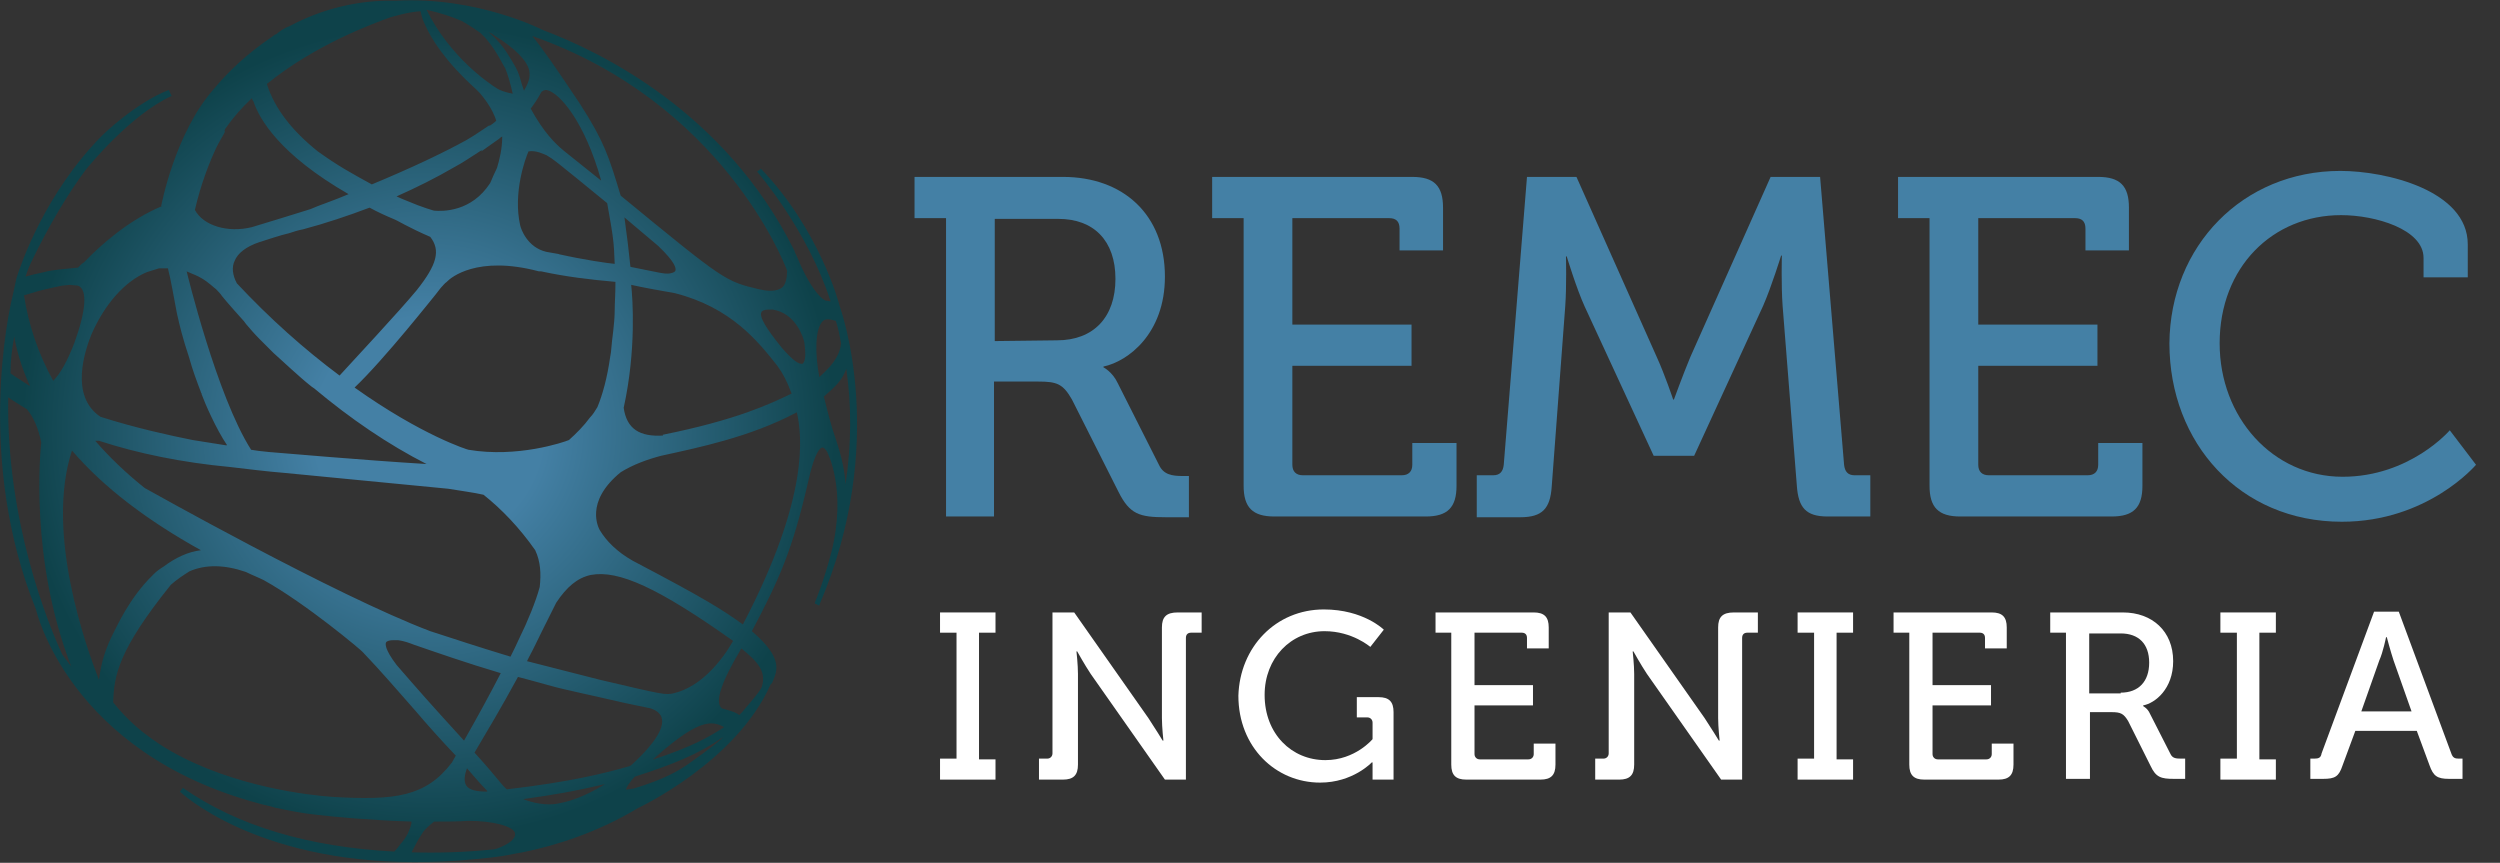
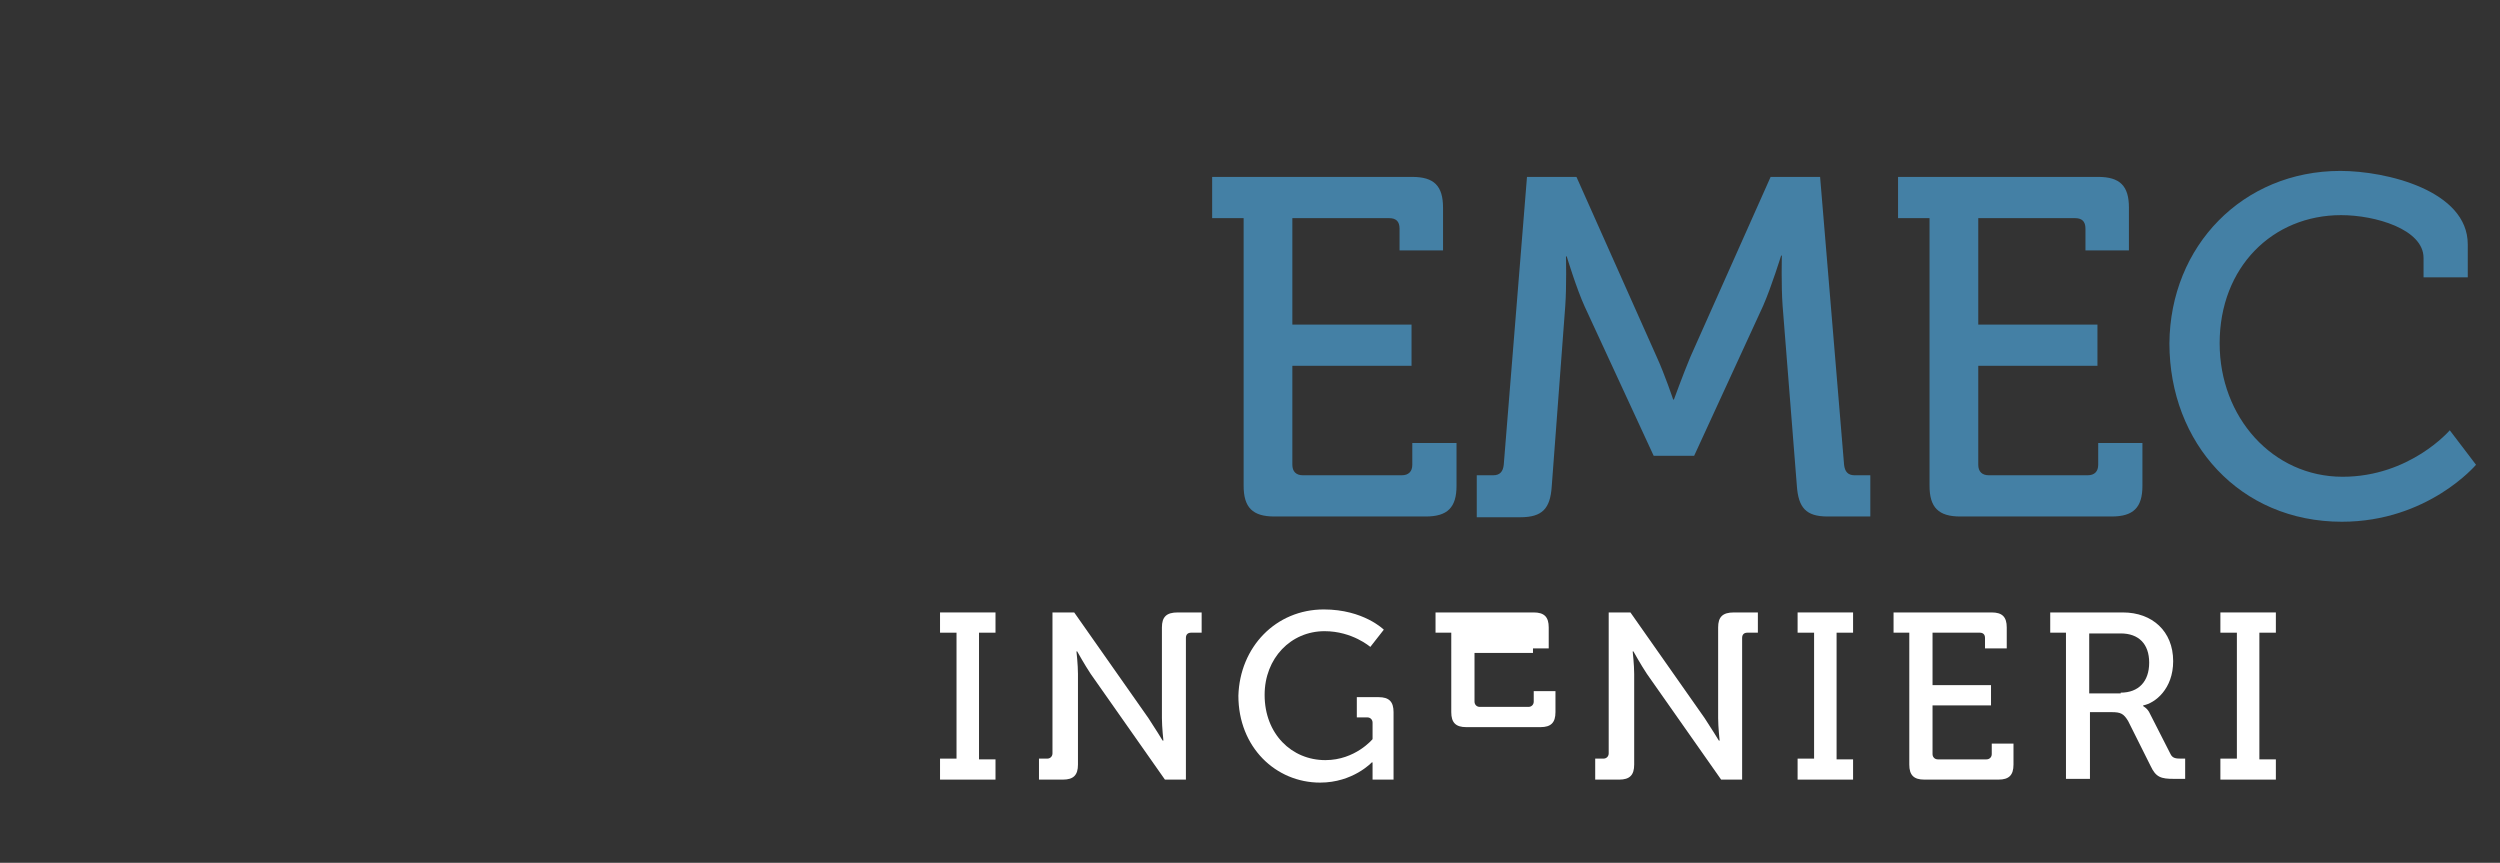
<svg xmlns="http://www.w3.org/2000/svg" version="1.1" id="Capa_1" x="0px" y="0px" viewBox="0 0 333.5 115.1" style="enable-background:new 0 0 333.5 115.1;" xml:space="preserve">
  <rect x="0" y="0" width="333.5" height="115.1" fill="#333333" stroke="none" />
  <style type="text/css">
	.st0{fill:#4480A5;}
	.st1{enable-background:new    ;}
	.st2{fill:#FFFFFF;}
	.st3{fill:url(#SVGID_1_);}
</style>
  <g>
    <g>
      <g>
-         <path class="st0" d="M126.2,29.1H122v-5.5h19.8c8,0,13.6,5,13.6,13.3c0,7.6-4.9,11.3-8.2,12V49c0,0,1.2,0.6,1.9,2.1l5.5,10.9     c0.6,1.3,1.7,1.5,3.2,1.5h0.8V69h-3.1c-3.5,0-4.8-0.4-6.3-3.4L143,53.3c-1.2-2.1-2-2.4-4.5-2.4h-5.9v18h-6.4     C126.2,68.9,126.2,29.1,126.2,29.1z M141,45.4c4.9,0,7.8-3.1,7.8-8.2s-2.9-8-7.6-8h-8.5v16.3L141,45.4L141,45.4z" />
        <path class="st0" d="M165.9,29.1h-4.2v-5.5h26.7c2.9,0,4.1,1.2,4.1,4.1v5.7h-5.8v-2.9c0-1-0.5-1.4-1.4-1.4h-12.9v14.2h15.9v5.5     h-15.9V62c0,0.9,0.5,1.4,1.4,1.4H187c0.9,0,1.4-0.5,1.4-1.4v-2.9h5.9v5.7c0,2.9-1.2,4.1-4.1,4.1H170c-2.9,0-4.1-1.2-4.1-4.1V29.1     z" />
        <path class="st0" d="M197,63.4h2.2c0.9,0,1.3-0.5,1.4-1.4l3.1-38.4h6.6l10.7,24c1.1,2.4,2.2,5.7,2.2,5.7h0.1c0,0,1.2-3.3,2.2-5.7     l10.7-24h6.6L246,62c0.1,0.9,0.5,1.4,1.4,1.4h2.1v5.5h-5.7c-2.9,0-3.9-1.2-4.1-4.1l-1.9-24c-0.2-2.7-0.1-6.7-0.1-6.7h-0.1     c0,0-1.3,4.2-2.4,6.7l-9.2,20h-5.4l-9.2-19.9c-1.1-2.4-2.4-6.7-2.4-6.7h-0.1c0,0,0.1,4-0.1,6.7l-1.8,24c-0.2,2.9-1.2,4.1-4.2,4.1     H197V63.4z" />
        <path class="st0" d="M257.4,29.1h-4.2v-5.5h26.7c2.9,0,4.1,1.2,4.1,4.1v5.7h-5.8v-2.9c0-1-0.5-1.4-1.4-1.4h-12.9v14.2h15.9v5.5     h-15.9V62c0,0.9,0.5,1.4,1.4,1.4h13.2c0.9,0,1.4-0.5,1.4-1.4v-2.9h5.9v5.7c0,2.9-1.2,4.1-4.1,4.1h-20.2c-2.9,0-4.1-1.2-4.1-4.1     V29.1z" />
        <path class="st0" d="M312.2,22.8c6.1,0,17,2.6,17,9.8V37h-5.9v-2.6c0-3.8-6.4-5.7-11-5.7c-9.1,0-16.2,6.9-16.2,17.1     c0,9.9,7.1,17.8,16.4,17.8c9,0,14.3-6.2,14.3-6.2l3.5,4.6c0,0-6.4,7.6-17.9,7.6c-13.6,0-23-10.5-23-23.8     C289.5,32.8,299.2,22.8,312.2,22.8z" />
      </g>
    </g>
    <g class="st1">
      <path class="st2" d="M125.4,101.2h2.2V84.4h-2.2v-2.7h7.4v2.7h-2.2v16.9h2.2v2.7h-7.4V101.2z" />
      <path class="st2" d="M138.3,101.2h1.4c0.4,0,0.7-0.3,0.7-0.7V81.7h2.9l9.9,14.1c0.8,1.2,1.9,3,1.9,3h0.1c0,0-0.2-1.8-0.2-3V83.7    c0-1.4,0.6-2,2.1-2h3.2v2.7h-1.4c-0.4,0-0.7,0.2-0.7,0.7v18.9h-2.8l-9.9-14.1c-0.8-1.2-1.8-3-1.8-3h-0.1c0,0,0.2,1.8,0.2,3v12.1    c0,1.4-0.6,2-2,2h-3.2V101.2z" />
      <path class="st2" d="M176.6,81.3c5.3,0,8,2.7,8,2.7l-1.8,2.3c0,0-2.4-2.1-6.1-2.1c-4.5,0-8,3.6-8,8.5c0,5.2,3.6,8.7,8.1,8.7    c4,0,6.3-2.8,6.3-2.8v-2.2c0-0.4-0.3-0.7-0.7-0.7H181v-2.7h2.9c1.4,0,2,0.6,2,2v9h-2.8v-1.4c0-0.5,0-0.9,0-0.9h-0.1    c0,0-2.5,2.7-6.9,2.7c-5.9,0-10.9-4.7-10.9-11.6C165.4,86.3,170.2,81.3,176.6,81.3z" />
-       <path class="st2" d="M193.6,84.4h-2.1v-2.7h13.1c1.4,0,2,0.6,2,2v2.8h-2.9v-1.4c0-0.5-0.3-0.7-0.7-0.7h-6.3v7h7.8v2.7h-7.8v6.5    c0,0.4,0.3,0.7,0.7,0.7h6.5c0.4,0,0.7-0.3,0.7-0.7v-1.4h2.9v2.8c0,1.4-0.6,2-2,2h-9.9c-1.4,0-2-0.6-2-2V84.4z" />
+       <path class="st2" d="M193.6,84.4h-2.1v-2.7h13.1c1.4,0,2,0.6,2,2v2.8h-2.9v-1.4c0-0.5-0.3-0.7-0.7-0.7h-6.3h7.8v2.7h-7.8v6.5    c0,0.4,0.3,0.7,0.7,0.7h6.5c0.4,0,0.7-0.3,0.7-0.7v-1.4h2.9v2.8c0,1.4-0.6,2-2,2h-9.9c-1.4,0-2-0.6-2-2V84.4z" />
      <path class="st2" d="M212.5,101.2h1.4c0.4,0,0.7-0.3,0.7-0.7V81.7h2.9l9.9,14.1c0.8,1.2,1.9,3,1.9,3h0.1c0,0-0.2-1.8-0.2-3V83.7    c0-1.4,0.6-2,2.1-2h3.2v2.7h-1.4c-0.4,0-0.7,0.2-0.7,0.7v18.9h-2.8l-9.9-14.1c-0.8-1.2-1.8-3-1.8-3h-0.1c0,0,0.2,1.8,0.2,3v12.1    c0,1.4-0.6,2-2,2h-3.2V101.2z" />
      <path class="st2" d="M239.8,101.2h2.2V84.4h-2.2v-2.7h7.4v2.7h-2.2v16.9h2.2v2.7h-7.4V101.2z" />
      <path class="st2" d="M254.7,84.4h-2.1v-2.7h13.1c1.4,0,2,0.6,2,2v2.8h-2.9v-1.4c0-0.5-0.3-0.7-0.7-0.7h-6.3v7h7.8v2.7h-7.8v6.5    c0,0.4,0.3,0.7,0.7,0.7h6.5c0.4,0,0.7-0.3,0.7-0.7v-1.4h2.9v2.8c0,1.4-0.6,2-2,2h-9.9c-1.4,0-2-0.6-2-2V84.4z" />
      <path class="st2" d="M275.6,84.4h-2.1v-2.7h9.7c3.9,0,6.7,2.5,6.7,6.5c0,3.7-2.4,5.6-4,5.9v0.1c0,0,0.6,0.3,0.9,1l2.7,5.3    c0.3,0.7,0.8,0.7,1.6,0.7h0.4v2.7H290c-1.7,0-2.4-0.2-3.1-1.7l-3-6c-0.6-1-1-1.2-2.2-1.2h-2.9v8.9h-3.2V84.4z M282.9,92.4    c2.4,0,3.8-1.5,3.8-4s-1.4-3.9-3.8-3.9h-4.2v8H282.9z" />
      <path class="st2" d="M296.2,101.2h2.2V84.4h-2.2v-2.7h7.4v2.7h-2.2v16.9h2.2v2.7h-7.4V101.2z" />
-       <path class="st2" d="M308.3,101.2h0.4c0.6,0,0.9-0.1,1-0.7l7-18.9h3.3l7,18.9c0.2,0.6,0.5,0.7,1,0.7h0.5v2.7h-1.8    c-1.6,0-2.1-0.4-2.6-1.8l-1.7-4.6h-8.2l-1.7,4.6c-0.5,1.5-1,1.8-2.6,1.8h-1.7V101.2z M321.7,94.9l-2.4-6.8    c-0.4-1.2-0.9-3.1-0.9-3.1h-0.1c0,0-0.4,2-0.9,3.1l-2.4,6.8H321.7z" />
    </g>
    <radialGradient id="SVGID_1_" cx="57.171" cy="60.477" r="57.319" gradientTransform="matrix(1 0 0 -1 0 118)" gradientUnits="userSpaceOnUse">
      <stop offset="0.266" style="stop-color:#4480A5" />
      <stop offset="0.947" style="stop-color:#0E424A" />
    </radialGradient>
-     <path class="st3" d="M112,40.8c-0.1-0.5-2.8-10.3-10.5-18.3l-0.5,0.4c0.1,0.1,6.8,7.9,9.8,17.3c-0.2,0-0.4-0.1-0.7-0.1   c-0.9-0.5-2-2-3.1-4.3c-0.3-0.6-0.5-1.2-0.8-1.8c-0.1-0.2-0.2-0.4-0.2-0.5l-0.1-0.2C96.7,14.9,80.1,6.9,72.4,4l0,0   c0,0-8.7-4.5-19.6-3.9l0,0C49.5,0,44.2,0.5,38.6,3.5c-0.6,0.2-1.2,0.6-1.8,1.1h-0.1c-0.1,0.1-0.3,0.2-0.4,0.3   c-3.4,2.3-5.9,4.7-7.8,7l0,0c-5.2,5.9-7,15.6-7,15.6h0.1c-4.3,1.8-8,5-10.4,7.5c-0.2,0.1-0.3,0.2-0.5,0.4c0,0-0.1,0.1-0.3,0.3   c-1,0.1-3.6,0.3-4.5,0.6c-1,0.2-1.8,0.4-2.5,0.6C3.7,36,4,35.3,4.1,35.1c2.5-5.2,5-9.3,7.3-12.4c0.4-0.5,6-7.4,11.5-9.9L22.5,12   l0,0l0,0l0,0l0,0l0,0l0,0l0,0l0,0l0,0l0,0c-4.5,1.8-8.7,5.9-8.9,6.1C6,25.8,2.8,35.2,2.2,37.1l-0.5,2.3c-0.6,2.4-4.9,22.1,3.1,41.9   l0,0c0,0,4.3,19.1,29.8,25.9c0.4,0.1,0.7,0.2,0.8,0.2c0.4,0.1,0.9,0.2,1.5,0.4c0,0,0,0,0.1,0l0,0c1.4,0.3,3.3,0.7,5.3,0.9   c2.6,0.3,6.9,0.7,12.6,0.9c0,0.4-0.2,0.9-0.5,1.6c0,0-0.3,0.6-0.8,1.2l-0.1,0.1c-0.3,0.4-0.6,0.8-0.9,1.1   c-11.4-0.6-20.9-3.4-28.2-8.5l-0.4,0.5c0.1,0.1,9.9,9.4,31.3,9.4c2.6,0,5.3-0.1,8.2-0.4c0.9-0.1,2.7-0.2,5.1-0.7l1.1-0.2   c4.5-0.9,10.1-2.7,15.4-5.9l0,0c0,0,13.1-6.1,17.7-16.5l0,0l0.2-0.2c0.2-0.5,0.4-0.9,0.5-1.4l0,0l0,0c0.3-1.4-0.3-3-3.2-5.5   c3.7-7,5.4-10.8,7.5-19.9c0.9-4.2,1.7-4.6,1.9-4.6c0.3,0,0.5,0.4,0.6,0.5c0.1,0.2,2.7,5.1,0.6,13.5l0,0c-1,3.8-2,6.2-2.2,6.7v0.1   l0.6,0.3v-0.1l0,0C118.6,59.1,112.2,41.4,112,40.8z M105,36.1c0,1-0.2,1.8-0.6,2.2c-0.8,0.7-2.2,0.5-3.1,0.3   c-4.6-1.1-4.6-1.1-18.5-12.5c-1.6-5.3-2.2-7.2-5.4-12.2c-3.2-4.8-5-7.4-6.4-9.1C96.3,13.7,104.6,35,105,36.1z M88.6,58.4l-0.1-0.3   l0,0l0,0l0,0l0,0c-3.2,0.2-4.9-0.9-5.3-3.7c1.7-7.7,1.2-14.6,1-16.4c1.8,0.4,4.1,0.8,5.8,1.1c7.5,1.9,11.1,6.4,13.7,9.7   c0.8,1.1,1.3,2.1,1.9,3.7c-2.9,1.4-7.3,3.5-17.2,5.5L88.6,58.4z M83.3,29c1.4,1.2,3.2,2.7,4.5,3.8c2.3,2.2,2.4,3,2.3,3.3   s-0.8,0.4-1,0.4c-0.6,0-0.6,0-5-0.9C83.9,33.6,83.6,31.1,83.3,29z M89.8,92.5c-1.1,0.2-1.2,0.2-9.7-1.8L75,89.4   c-1.5-0.4-3.2-0.8-4.7-1.2l0.3-0.6c0.6-1.1,1.2-2.4,1.7-3.4l1.9-3.8c1.4-2.1,2.8-3.3,4.6-3.7c3.7-0.7,9,1.7,19,8.8L97,86.8   C94.2,90.9,91.5,92.1,89.8,92.5z M96.6,97c-2,1.3-4.2,2.6-9.7,4.4H87c4.2-3.8,6.4-4.9,7.9-4.9C95.5,96.5,96.1,96.7,96.6,97z    M61.9,98.8c-5.1-5.6-5.7-6.3-9-10.1c-1.6-2.1-1.5-2.8-1.4-3s0.5-0.3,1-0.3c0.2,0,0.4,0,0.6,0c0.8,0.1,1.6,0.4,2.1,0.6   c3.2,1.1,6.9,2.4,11.6,3.8C65.3,92.7,64,95.1,61.9,98.8z M62.3,102.5c0.8,0.9,1.7,2,2.5,2.8c0.1,0.1,0.2,0.2,0.2,0.3   c-1.4,0-2.4-0.2-2.8-0.8C61.9,104.3,61.9,103.5,62.3,102.5z M57.4,84.2c-12.7-4.8-37.9-19-38.1-19.1c-2.5-2-4.7-4.1-6.6-6.3   c0.2,0,0.4,0,0.5,0c5.2,1.7,11.1,2.9,17.5,3.5c1.7,0.2,4.9,0.6,7.4,0.8l21.7,2.1c1.8,0.3,3.4,0.5,4.7,0.8c2.4,1.9,4.8,4.4,6.9,7.4   c0.7,1.5,0.8,3.1,0.6,4.9c-0.5,1.9-1.7,4.8-2.7,6.8c-0.4,0.9-0.8,1.7-1.2,2.5C63.5,86.2,61.1,85.4,57.4,84.2z M72.9,33.6   c-2.6-0.6-3.4-3.1-3.5-3.5c-1-4.4,0.7-9,1.1-9.9c1-0.2,2.1,0.4,2.4,0.5c1,0.6,1,0.6,8.1,6.4c0.8,4.5,0.9,5.1,1,8.1   c-1-0.1-3.9-0.5-7.5-1.3h0.1L72.9,33.6z M24.9,36.2c0.4,0.2,1,0.4,1.6,0.7c0.8,0.4,1.4,0.9,2.1,1.5c0.3,0.2,0.5,0.5,0.8,0.8   c0.1,0.2,1.2,1.5,3.1,3.6c0,0,0.1,0.1,0.3,0.4c0.6,0.7,1.1,1.3,1.8,2l0.2,0.2l0,0c0.2,0.2,0.5,0.5,0.8,0.8l0,0l0.3,0.3   c0.2,0.2,0.4,0.4,0.6,0.6c0.7,0.6,1.4,1.3,2.2,2l0,0c1,0.9,2,1.8,2.9,2.5l0.3,0.2l0,0c4.9,4.1,9.9,7.5,15,10.1   c-8.3-0.5-19.7-1.5-21-1.6c-1.1-0.1-1.8-0.2-2.4-0.3C28.9,52.8,24.9,36.2,24.9,36.2z M30.1,17.1L30.1,17.1c1-1.4,2.1-2.7,3.5-4   c0.1,0.2,0.1,0.4,0.2,0.4l0,0c0.8,2.4,3.5,7.1,12.7,12.4c-2.1,0.9-4,1.5-5.1,2c-3.5,1.1-4.2,1.3-7.8,2.4c-3.2,0.8-6.5-0.2-7.6-2.3   c0.8-3.5,2-6.5,2.9-8.4c0.4-0.8,0.8-1.4,1.1-2C29.9,17.4,30,17.3,30.1,17.1z M52.1,2.3c0.1,0,2.2-0.7,4-0.8c0.1,0.4,0.2,1,0.6,1.8   c0.8,1.8,2.6,4.8,6.8,8.6c0.2,0.2,0.3,0.3,0.5,0.5c0.6,0.7,1.7,2.1,2.2,3.7c-0.3,0.3-0.6,0.5-0.9,0.7v-0.1l-1.2,0.8   c-0.6,0.4-1.2,0.8-1.9,1.2c-3.1,1.7-7.3,3.7-12.6,5.9c-2.9-1.6-4.4-2.4-7.2-4.4c-3.5-2.8-5.8-5.8-6.8-9C42,6,49.6,3.2,52.1,2.3z    M31.6,37.8c-0.6-1.1-0.7-2.2-0.3-3c0.4-1,1.5-1.9,3.3-2.5c1.3-0.4,2.7-0.9,4-1.2c0.6-0.2,1.2-0.4,1.8-0.5c3-0.8,6-1.8,8.9-2.9   c1.1,0.6,2.2,1.1,3.4,1.6c0.1,0,1.7,1,4.7,2.3c1.4,1.8,0.9,3.7-1.8,7.1c-2.4,2.9-8.3,9.2-10.3,11.4C40.6,46.6,36,42.5,31.6,37.8z    M57.9,28.1c0,0-1.5-0.4-3.6-1.3c-0.5-0.2-1-0.4-1.4-0.6c2.7-1.2,5.3-2.5,7.7-3.9c1.3-0.7,1.8-1.1,2-1.2c0.6-0.4,1.1-0.7,1.7-1.1   l-0.1,0.2l2.4-1.7c0.1-0.1,0.2-0.2,0.4-0.3c0,1.7-0.4,3.2-0.7,4.2c-0.3,0.6-0.6,1.3-0.9,2C62.9,28.3,59,28.2,57.9,28.1z M66.3,11.8   c-1.1-0.7-6.3-4.2-9.4-10.5c2.1,0.5,3.3,0.9,4.7,1.5c0,0,1.1,0.6,2.5,1.6c0.1,0.1,0.1,0.1,0.2,0.2l0.1,0.1c0.1,0.1,0.2,0.2,0.3,0.3   c1.6,1.8,2.5,3.9,2.7,4.1c0.4,1,0.7,2.1,1,3.4C67.3,12.3,66.6,12,66.3,11.8z M68.1,7.8c-0.7-1.2-1.6-2.4-2.9-3.5   c0.2,0.1,0.5,0.2,0.7,0.4c2.9,1.8,4.4,3.4,4.7,4.7c0.2,1-0.2,1.8-0.7,2.7c-0.1-0.3-0.2-0.6-0.3-0.9c-0.2-0.7-0.4-1.5-0.8-2.2   C68.5,8.5,68.3,8.1,68.1,7.8z M75.2,20.1c-1.2-1-2.7-2.5-4.4-5.6c0.3-0.4,1-1.4,1.4-2.2c0.2-0.2,0.4-0.3,0.7-0.3   c1.7,0.3,5.1,4.2,7.3,12.1L75.2,20.1z M78.7,55.7c-0.8,1.1-1.8,2.1-2.8,3C75.2,59,69,61.1,62.5,60c-0.1,0-6.2-1.9-15.2-8.3   c4-3.8,10.7-12.3,10.8-12.4l0.7-0.9c0.3-0.3,0.5-0.6,0.8-0.8l0.1-0.1c0.4-0.4,3.9-3.5,12.2-1.3H72h0.2c3.2,0.7,6.5,1.1,9.9,1.4   c0,1.7-0.1,2.8-0.1,3.8c0,0.9-0.1,1.9-0.2,2.8c-0.1,0.8-0.2,1.6-0.3,2.8l-0.1,0.6c-0.4,2.8-1,5-1.7,6.7   C79.4,54.8,79.1,55.3,78.7,55.7z M12.2,44.6c1.8-4.1,4.5-7.1,7.4-8.3l1.6-0.5c0.4,0,0.8,0,1.2,0c0.2,0.8,0.4,1.7,0.6,2.8   c0.2,1,0.4,2.1,0.6,3.2c0.4,1.8,0.8,3.4,1.6,5.8c0.5,1.8,1.1,3.4,1.6,4.7c0,0,0,0.1,0.1,0.2v0.1c0.4,1.1,1.9,4.6,3.4,6.8h-0.2   c-1.9-0.3-3.2-0.5-4.4-0.7c-3-0.6-7.6-1.6-12.3-3.1C9.2,52.8,11.4,46.6,12.2,44.6z M5.2,38.8c0,0,1.6-0.4,3.1-0.7l1-0.1l1.1,0.1   c1.3,0.5,1.1,3.3-0.5,7.7c-0.9,2.3-1.8,4-2.8,5c-2-3.6-3.3-7.5-3.9-11.4C3.8,39.2,4.6,39,5.2,38.8z M1.9,44.9   c0.3,1.7,0.9,4,2.1,6.6c-0.9-0.6-1.8-1.1-2.6-1.7C1.4,48.1,1.6,46.5,1.9,44.9z M8.3,87.3C6.5,83.4,0.8,69.6,1.1,53   c0.5,0.4,1.4,0.9,2.5,1.6c0.9,1.1,1.5,2.5,1.9,4.4c-0.1,1.1-1.6,15.5,4,29.9C9.2,88.5,8.8,88,8.3,87.3z M13.2,90.7   C11.5,86.3,6,71.1,9.6,60.1c4.2,4.9,10,9.3,17.2,13.3c-1.7,0.2-3.4,1-5,2.2c-0.5,0.3-0.9,0.6-1.2,0.9l-0.2,0.2   c-3.2,3.1-4.9,7.1-5.1,7.4C14.1,86.4,13.5,88.3,13.2,90.7z M44.3,106.3c-2.9-0.2-13.1-1.3-21.5-6.1c-1.4-0.8-1.9-1.2-2.2-1.4   l-0.3-0.2c-1.4-1-3.3-2.5-5.2-4.9l0,0c0.1-3.6,0.7-7,7.7-15.7c0.8-0.7,1.7-1.3,2.5-1.8c2.1-0.9,4.6-0.9,7.5,0.1   c0.8,0.4,1.6,0.7,2.4,1.1c5.6,3.1,13.2,9.5,13.2,9.6c2.4,2.5,4.7,5.2,7,7.8c1.7,2,3.5,4,5.4,6l-0.5,0.9   C56.8,106.3,52.7,106.8,44.3,106.3z M68.2,112.2c-0.5,0.4-1.1,0.7-1.9,1l-0.4,0.1c-3.8,0.4-7.5,0.5-11,0.4c0.3-0.6,0.7-1.3,0.9-1.7   l0.7-1.1c0.1-0.1,0.5-0.6,1.4-1.3c1.4,0,3.2,0,4.6-0.1c3.2,0,5.9,0.7,6.2,1.6C68.8,111.6,68.5,111.9,68.2,112.2z M67.6,105.3   c-0.2-0.2-0.3-0.3-0.5-0.5c-1.6-1.9-1.9-2.3-3.8-4.4c2-3.4,3.4-5.7,5.8-10.1c3.8,1,4.6,1.3,6.4,1.7l2.2,0.5l0,0l1.8,0.4   c3.9,0.9,3.9,0.9,7.3,1.6c0.9,0.3,1.4,0.8,1.5,1.4c0.4,1.9-2.7,4.9-3.9,6c-0.1,0.1-0.2,0.2-0.4,0.3   C80.5,103.2,76.1,104.3,67.6,105.3z M74.4,107.2c-1.5,0.3-3.4-0.1-4.6-0.6c4.3-0.6,7.1-1.1,10.9-2   C79.1,105.6,76.8,106.8,74.4,107.2z M83.5,105.3c0,0,0-0.1,0.3-0.6c0.2-0.3,0.5-0.7,0.8-1l0.1-0.1c5-1.6,8.5-3,11.8-5.3   c-0.8,0.9-4.8,3.7-4.8,3.7l0,0c-1.2,0.8-2.9,1.9-7.2,3.2C84.2,105.2,83.6,105.4,83.5,105.3z M101.6,91.7c-0.2,0.4-0.6,0.9-1,1.4   L99,95c-0.1,0.1-0.3,0.3-0.4,0.4c-0.3-0.3-0.8-0.5-2.3-0.9c-1-0.8-0.1-3.5,2.6-8C101.1,88.3,102.3,89.6,101.6,91.7z M99.1,83.3   c-2.8-2-4.8-3.3-14.7-8.5c-2.1-1.2-3.5-2.6-4.4-4.1c-0.1-0.2-2.1-3.7,2.8-7.7c1.6-1,3.5-1.7,5.4-2.2c5-1.1,11.9-2.5,18.1-5.8   C107,58.1,108,66.3,99.1,83.3z M107.1,48.5c-0.5,0.2-1.4-0.5-2.8-2.1c-2.1-2.6-3.1-4.2-2.7-4.8c0.1-0.2,0.5-0.3,0.9-0.3   c0.1,0,0.3,0,0.4,0h0.2c3.1,0.5,4.1,3.8,4.2,4.4C107.4,46.5,107.6,48,107.1,48.5z M109.3,50.3c-0.6-3.1-0.6-6.5,0.5-7.5   c0.2-0.2,0.5-0.2,0.7-0.2c0.3,0,0.6,0.1,1,0.2c0.3,0.9,0.5,1.9,0.7,3C112,47.8,110.5,49.2,109.3,50.3z M111.5,58.6L111.5,58.6   c-0.6-1.7-1-3.3-1.6-5.7c1.6-1.4,2.4-2.1,3-3.7c0.7,4.9,0.7,10-0.1,15.4C112.7,62.9,112.3,61,111.5,58.6z" />
  </g>
</svg>